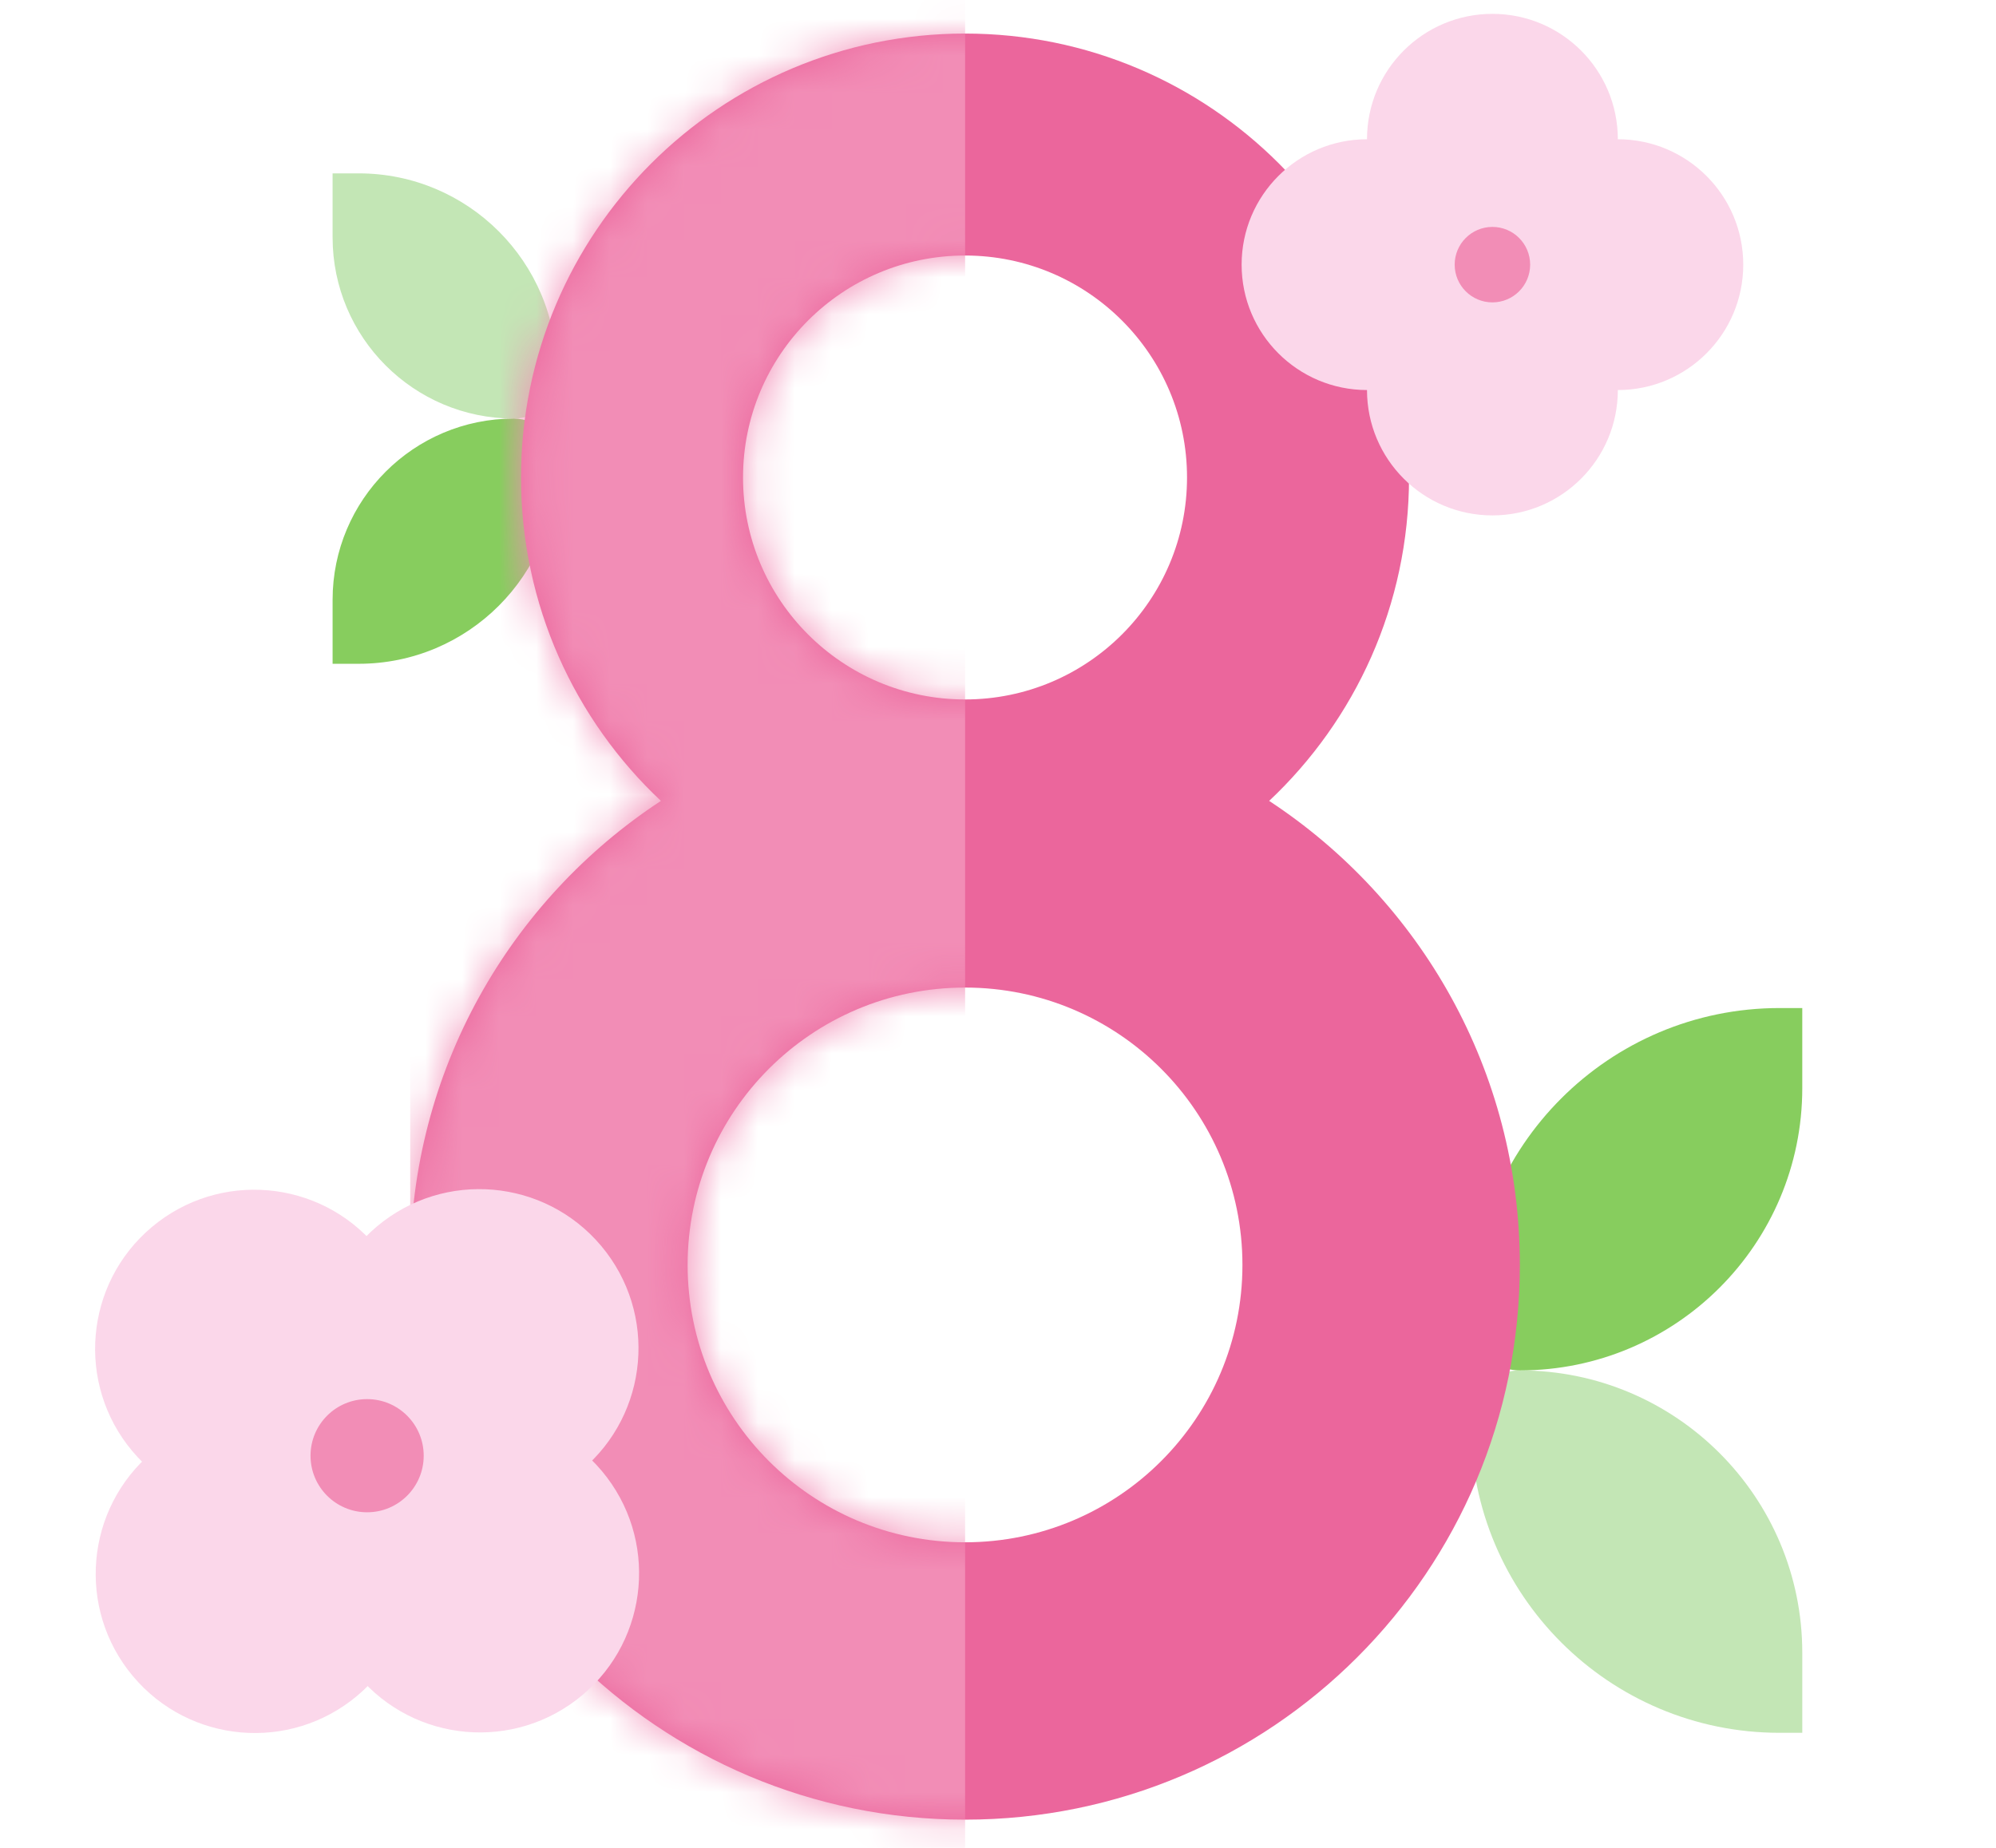
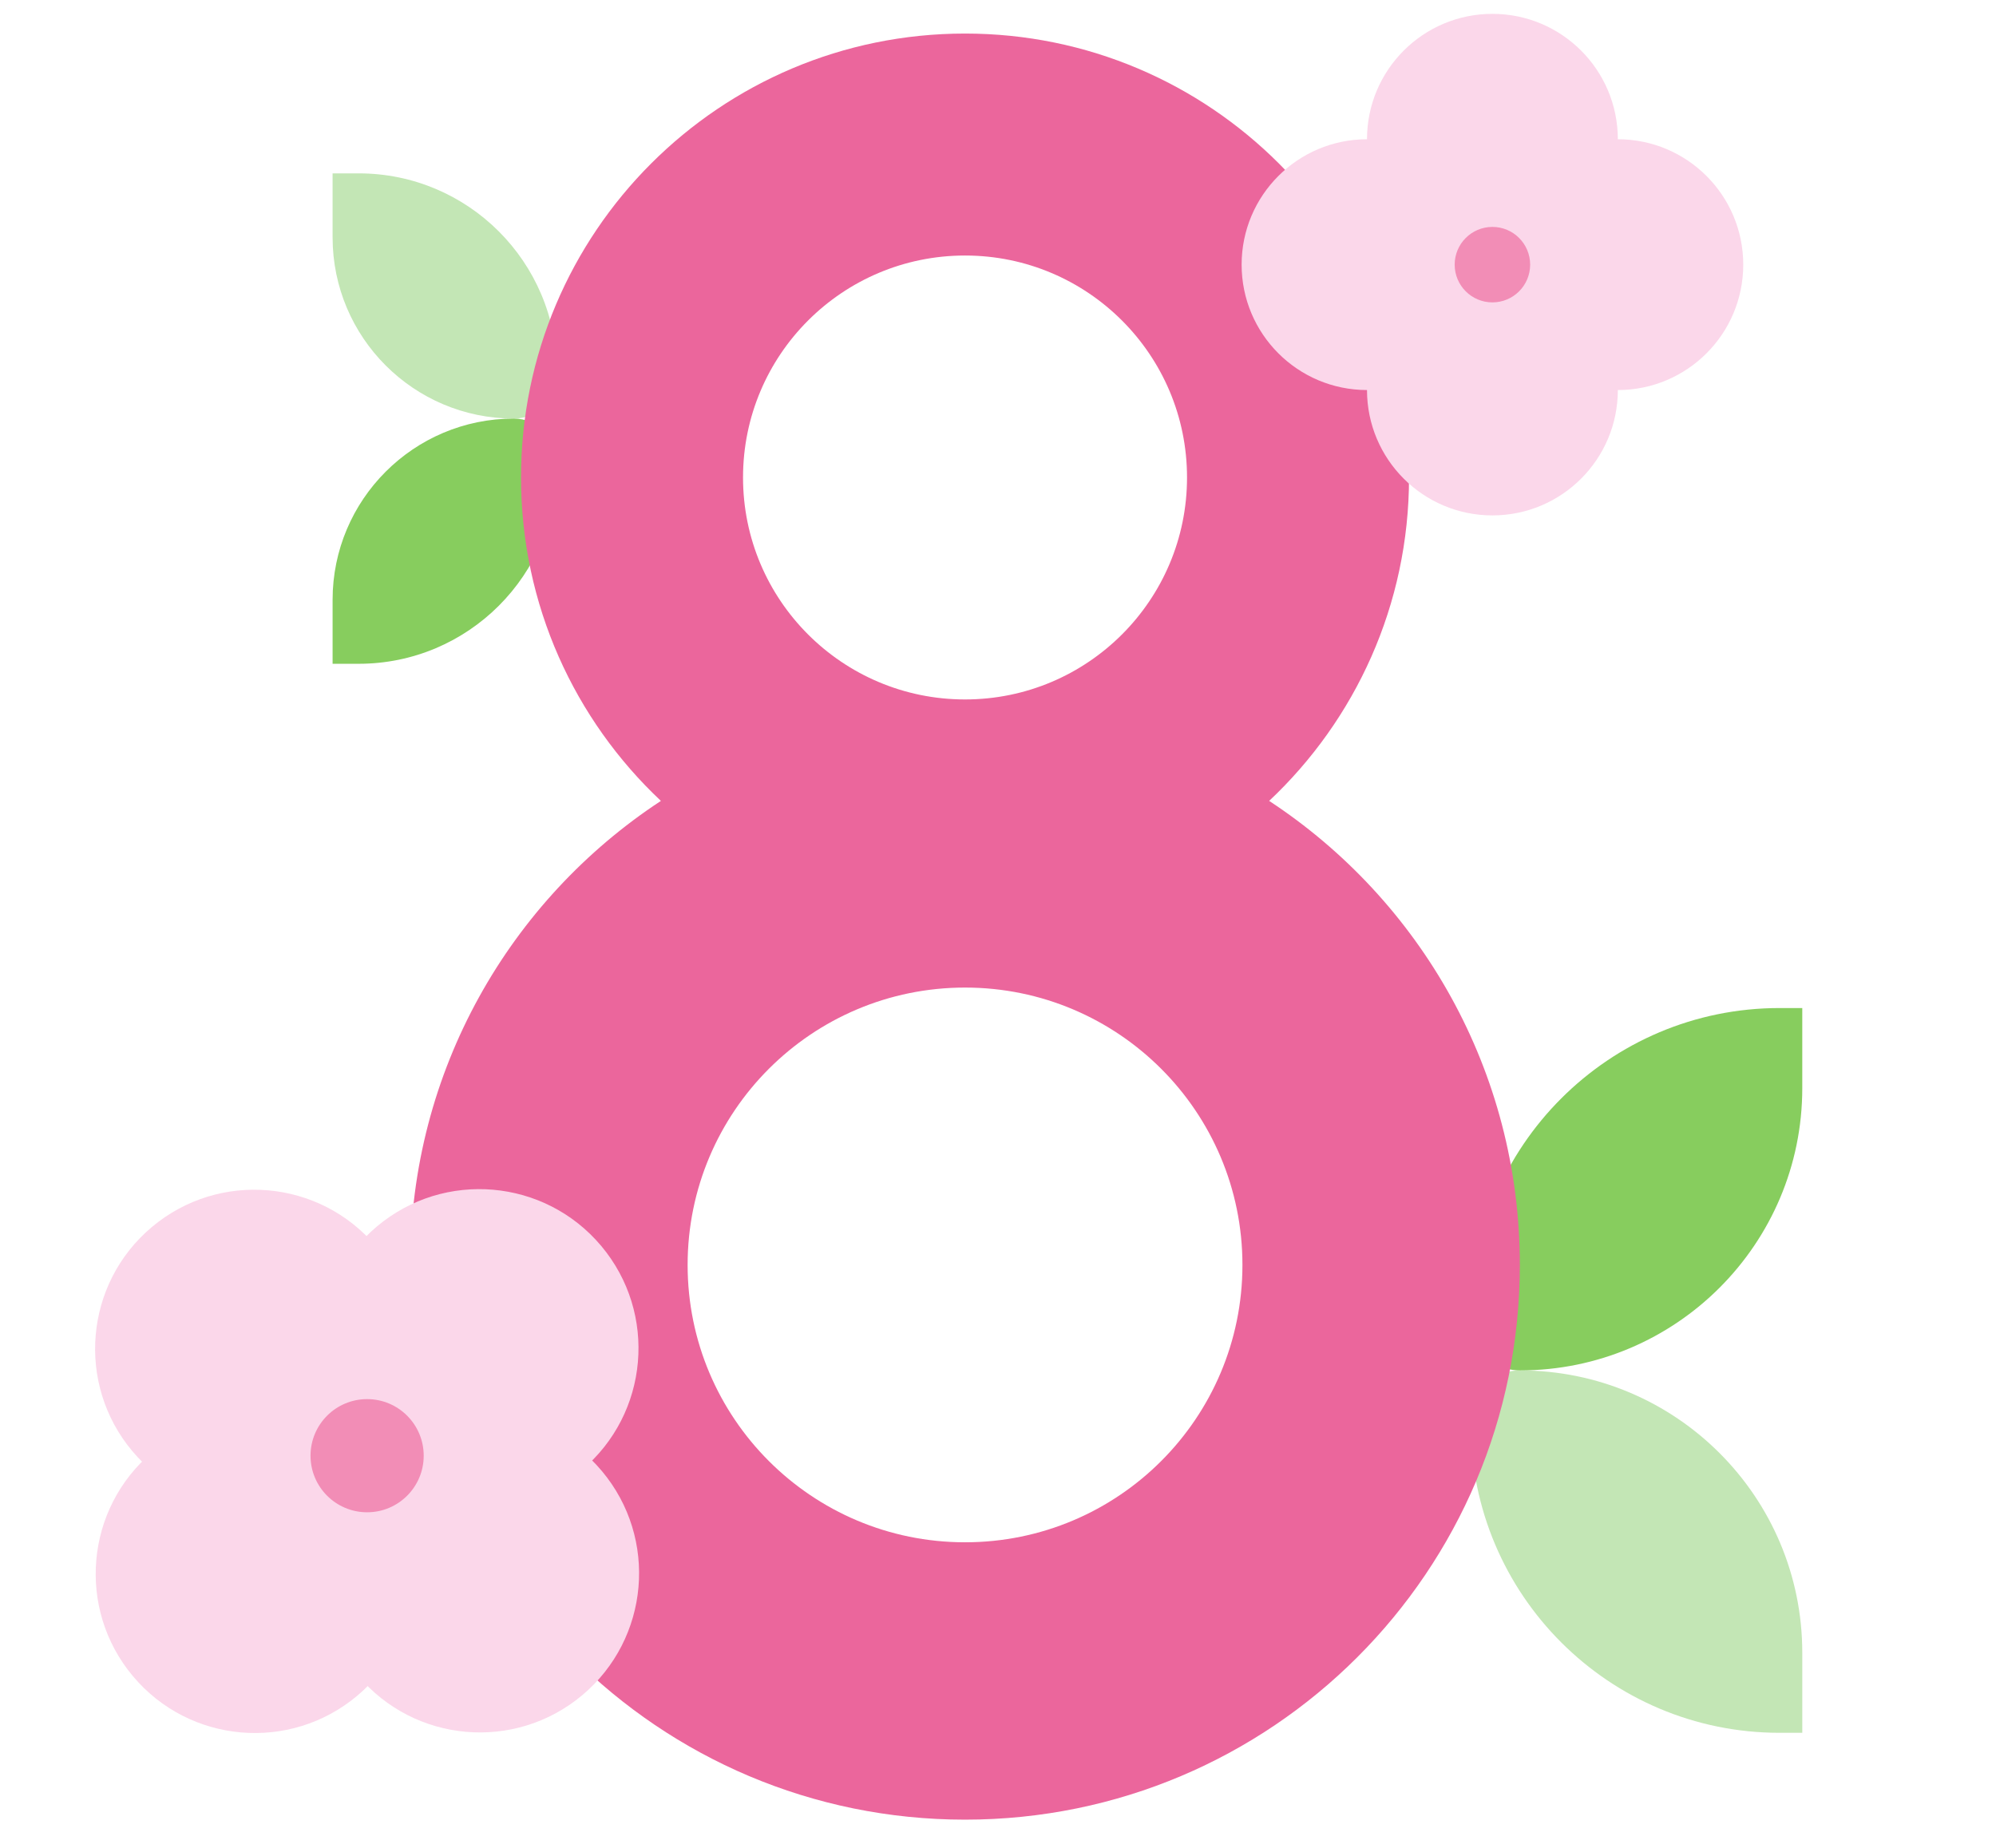
<svg xmlns="http://www.w3.org/2000/svg" width="54" height="50" viewBox="0 0 54 50" fill="none">
  <path d="M39.791 38.41C39.791 37.676 40.386 37.081 41.12 37.081C45.339 37.081 48.759 40.502 48.759 44.721V46.887H48.144C43.531 46.887 39.791 43.148 39.791 38.534V38.41Z" fill="#C3E6B5" />
  <path d="M39.791 35.753C39.791 36.487 40.386 37.081 41.12 37.081C45.339 37.081 48.759 33.661 48.759 29.442V27.276H48.144C43.531 27.276 39.791 31.015 39.791 35.629V35.753Z" fill="#87CD5E" />
  <path d="M15.066 10.163C15.066 10.806 14.546 11.326 13.903 11.326C11.194 11.326 8.998 9.13 8.998 6.421V4.691H9.703C12.665 4.691 15.066 7.092 15.066 10.055V10.163Z" fill="#C3E6B5" />
  <path d="M15.066 12.489C15.066 11.847 14.546 11.326 13.903 11.326C11.194 11.326 8.998 13.522 8.998 16.231V17.961H9.703C12.665 17.961 15.066 15.56 15.066 12.598V12.489Z" fill="#87CD5E" />
  <path fill-rule="evenodd" clip-rule="evenodd" d="M34.336 21.671C36.665 19.48 38.12 16.37 38.12 12.92C38.12 6.286 32.742 0.908 26.108 0.908C19.474 0.908 14.096 6.286 14.096 12.92C14.096 16.37 15.55 19.48 17.88 21.671C13.795 24.354 11.098 28.975 11.098 34.227C11.098 42.517 17.818 49.237 26.108 49.237C34.398 49.237 41.118 42.517 41.118 34.227C41.118 28.975 38.421 24.353 34.336 21.671ZM26.108 18.926C22.791 18.926 20.102 16.237 20.102 12.92C20.102 9.603 22.791 6.914 26.108 6.914C29.425 6.914 32.114 9.603 32.114 12.92C32.114 16.237 29.425 18.926 26.108 18.926ZM26.108 41.732C21.963 41.732 18.603 38.372 18.603 34.227C18.603 30.082 21.963 26.722 26.108 26.722C30.253 26.722 33.613 30.082 33.613 34.227C33.613 38.372 30.253 41.732 26.108 41.732Z" fill="#EB669C" />
  <mask id="mask0_31_198" style="mask-type:alpha" maskUnits="userSpaceOnUse" x="11" y="0" width="31" height="50">
    <path fill-rule="evenodd" clip-rule="evenodd" d="M34.336 21.671C36.665 19.48 38.12 16.37 38.12 12.92C38.12 6.286 32.742 0.908 26.108 0.908C19.474 0.908 14.096 6.286 14.096 12.92C14.096 16.37 15.55 19.48 17.88 21.671C13.795 24.354 11.098 28.975 11.098 34.227C11.098 42.517 17.818 49.237 26.108 49.237C34.398 49.237 41.118 42.517 41.118 34.227C41.118 28.975 38.421 24.353 34.336 21.671ZM26.108 18.926C22.791 18.926 20.102 16.237 20.102 12.92C20.102 9.603 22.791 6.914 26.108 6.914C29.425 6.914 32.114 9.603 32.114 12.92C32.114 16.237 29.425 18.926 26.108 18.926ZM26.108 41.732C21.963 41.732 18.603 38.372 18.603 34.227C18.603 30.082 21.963 26.722 26.108 26.722C30.253 26.722 33.613 30.082 33.613 34.227C33.613 38.372 30.253 41.732 26.108 41.732Z" fill="#E84B8B" />
  </mask>
  <g mask="url(#mask0_31_198)">
-     <rect x="11.098" y="-0.644" width="15.012" height="51.139" fill="#F28DB6" />
-   </g>
+     </g>
  <circle cx="6.879" cy="36.498" r="4.306" transform="rotate(50 6.879 36.498)" fill="#FBD7EA" />
  <circle cx="12.968" cy="36.482" r="4.306" transform="rotate(50 12.968 36.482)" fill="#FBD7EA" />
  <circle cx="12.984" cy="42.571" r="4.306" transform="rotate(50 12.984 42.571)" fill="#FBD7EA" />
  <circle cx="6.895" cy="42.587" r="4.306" transform="rotate(50 6.895 42.587)" fill="#FBD7EA" />
  <circle cx="9.932" cy="39.389" r="1.531" fill="#F28DB6" />
  <circle cx="36.984" cy="7.161" r="3.393" fill="#FBD7EA" />
  <circle cx="40.376" cy="3.768" r="3.393" fill="#FBD7EA" />
  <circle cx="43.769" cy="7.161" r="3.393" fill="#FBD7EA" />
  <circle cx="40.376" cy="10.553" r="3.393" fill="#FBD7EA" />
  <circle cx="40.376" cy="7.161" r="1.021" fill="#F28DB6" />
</svg>